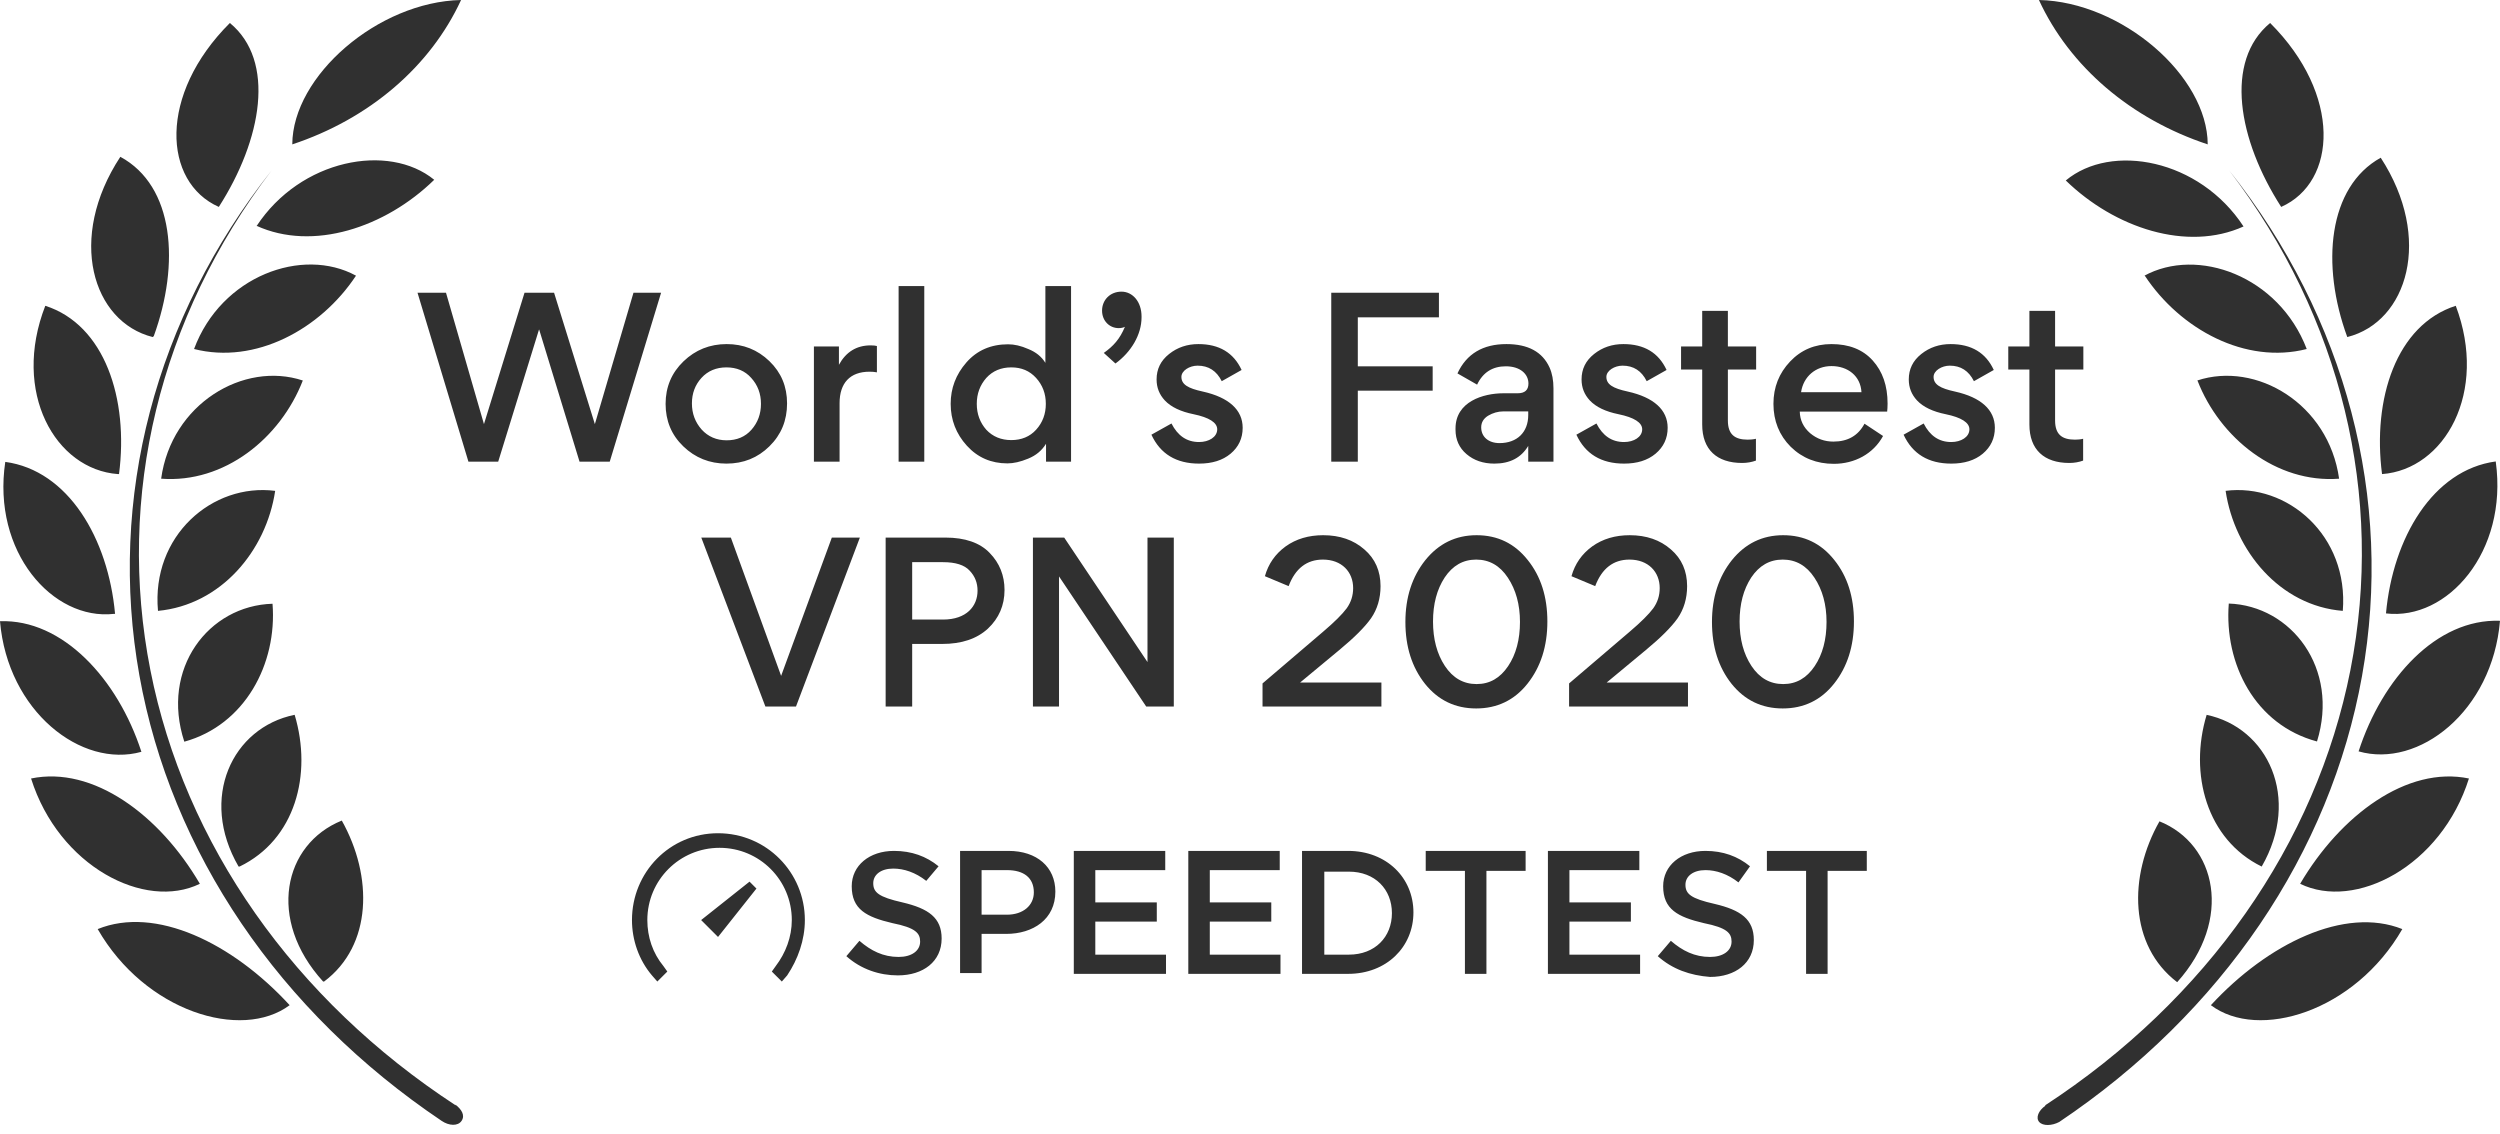
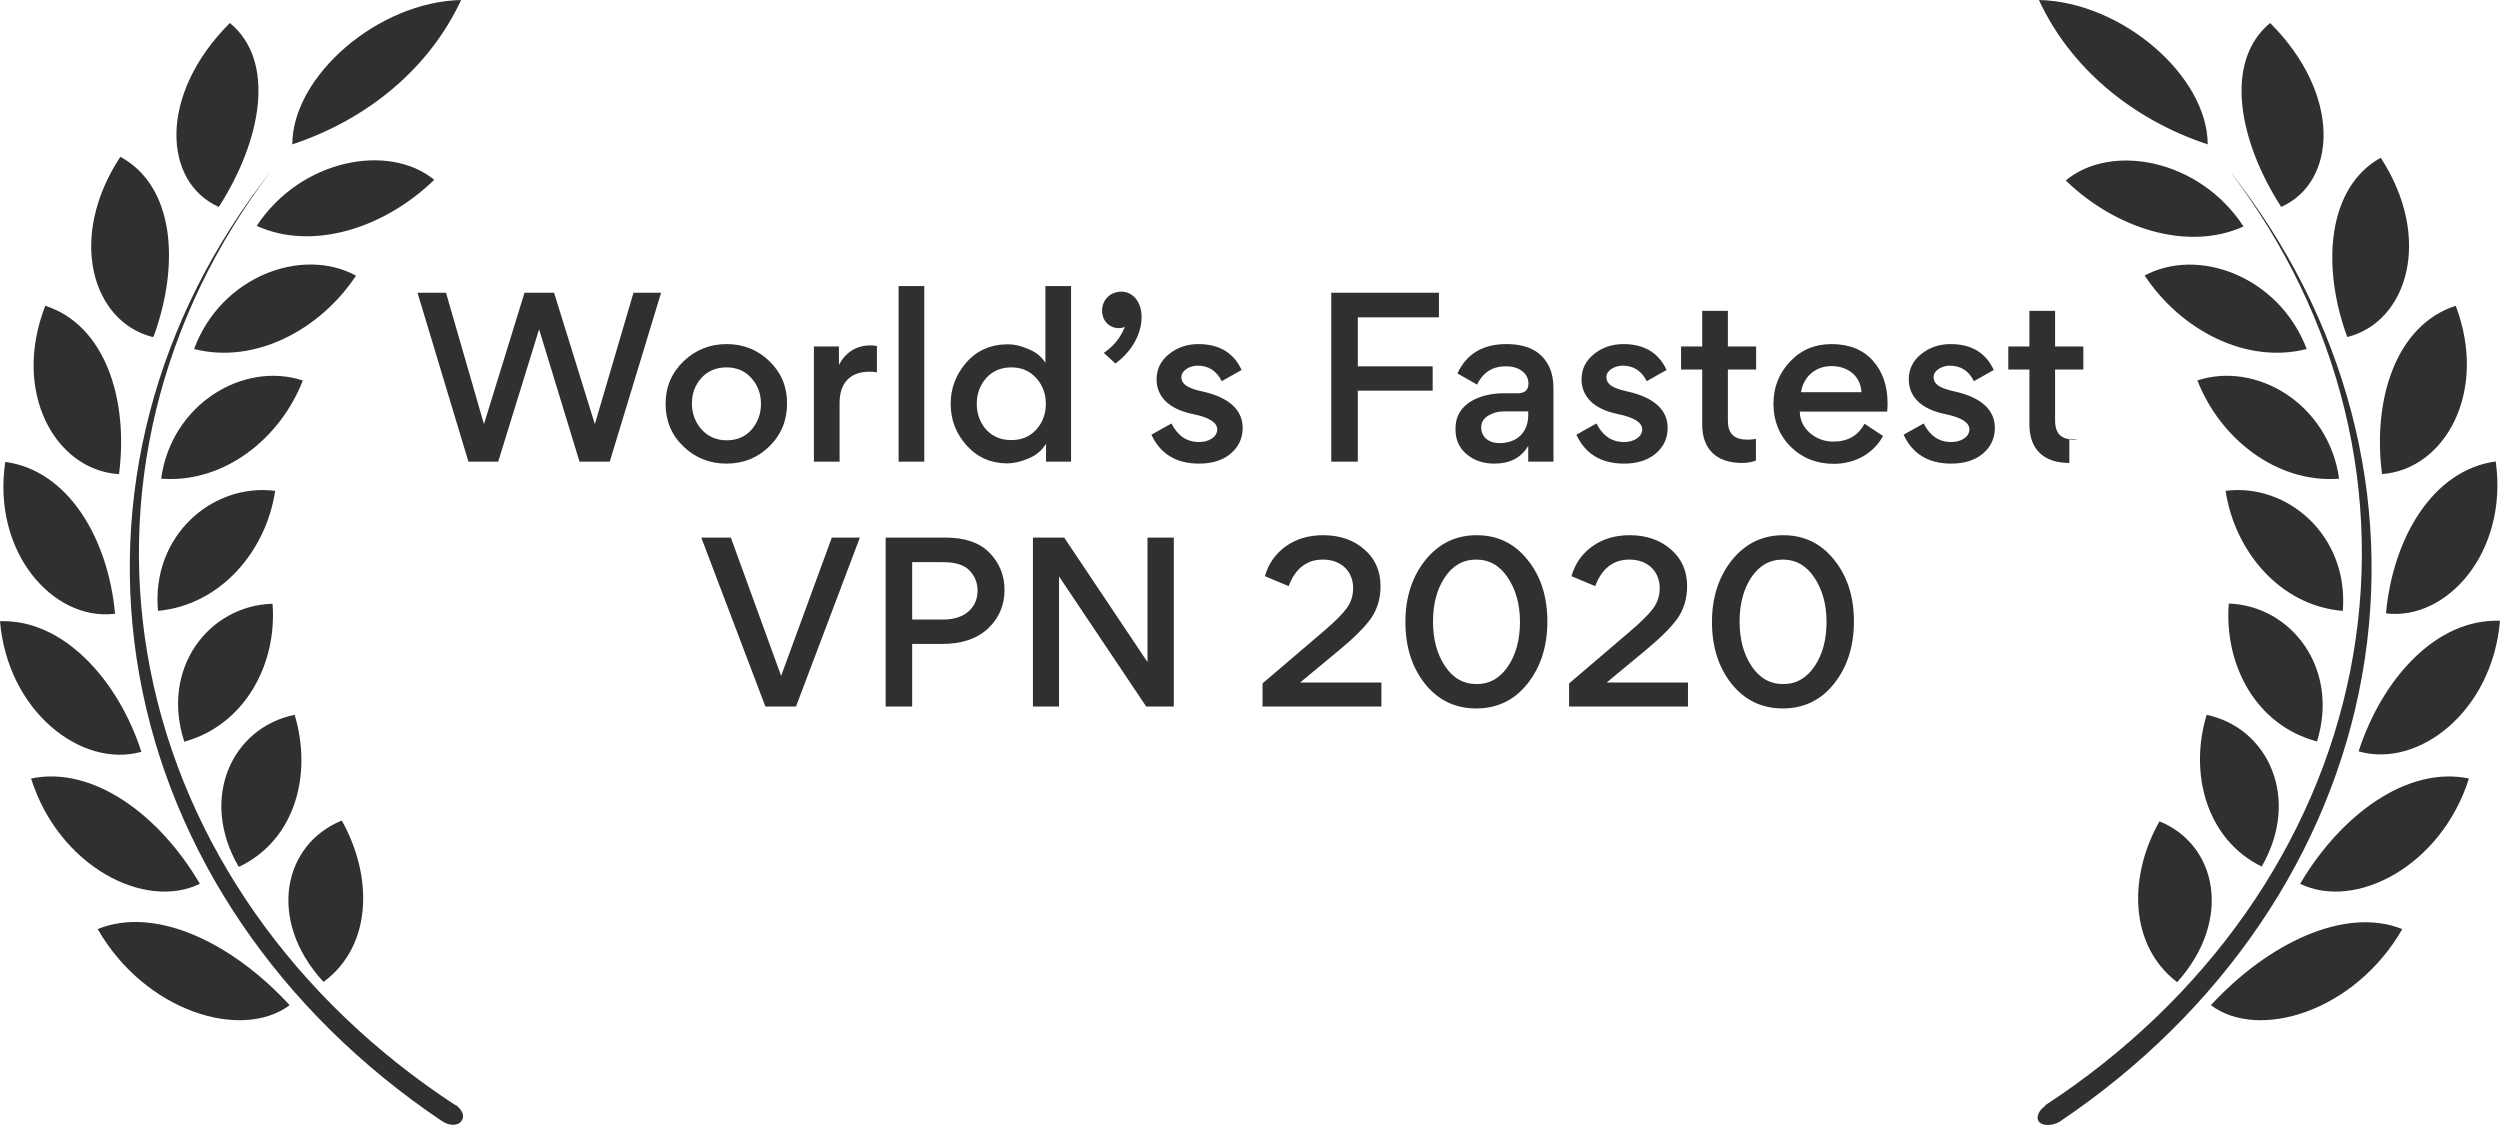
<svg xmlns="http://www.w3.org/2000/svg" width="194" height="88" viewBox="0 0 194 88" fill="none">
-   <path d="M37.555 32.912L34.609 22.716H32.399L36.35 35.825H38.66L41.825 25.579H41.841L44.972 35.825H47.316L51.301 22.716H49.158L46.161 32.912L42.996 22.716H40.703L37.555 32.912ZM56.389 26.701C55.083 26.701 53.961 27.153 53.04 28.04C52.119 28.927 51.65 30.032 51.65 31.338C51.65 32.644 52.102 33.749 53.023 34.636C53.944 35.524 55.066 35.976 56.372 35.976C57.694 35.976 58.8 35.524 59.704 34.636C60.624 33.732 61.076 32.627 61.076 31.305C61.076 29.999 60.624 28.911 59.704 28.023C58.783 27.136 57.678 26.701 56.389 26.701ZM54.43 29.329C54.932 28.777 55.585 28.509 56.372 28.509C57.159 28.509 57.812 28.777 58.297 29.329C58.8 29.882 59.051 30.551 59.051 31.338C59.051 32.125 58.8 32.795 58.314 33.347C57.828 33.9 57.175 34.168 56.389 34.168C55.602 34.168 54.949 33.883 54.446 33.331C53.944 32.761 53.693 32.092 53.693 31.305C53.693 30.518 53.944 29.865 54.43 29.329ZM68.048 26.851C67.931 26.818 67.78 26.801 67.562 26.801C66.474 26.801 65.654 27.303 65.101 28.308V26.885H63.159V35.825H65.151V31.288C65.151 29.731 65.955 28.844 67.479 28.844C67.696 28.844 67.88 28.86 68.048 28.894V26.851ZM69.732 35.825H71.724V22.197H69.732V35.825ZM73.772 31.338C73.772 32.577 74.191 33.665 75.028 34.586C75.865 35.507 76.92 35.959 78.175 35.959C78.644 35.959 79.18 35.842 79.783 35.591C80.402 35.34 80.854 34.955 81.172 34.436V35.825H83.114V22.197H81.122V28.157C80.821 27.672 80.385 27.32 79.799 27.086C79.23 26.834 78.711 26.717 78.226 26.717C76.903 26.717 75.815 27.186 74.994 28.124C74.174 29.061 73.772 30.133 73.772 31.338ZM78.477 28.509C79.264 28.509 79.9 28.777 80.402 29.329C80.904 29.882 81.156 30.551 81.156 31.338C81.156 32.125 80.904 32.795 80.402 33.347C79.917 33.883 79.264 34.151 78.477 34.151C77.69 34.151 77.037 33.883 76.535 33.347C76.049 32.795 75.798 32.125 75.798 31.338C75.798 30.551 76.049 29.882 76.535 29.329C77.037 28.777 77.69 28.509 78.477 28.509ZM86.558 28.207C87.78 27.32 88.584 25.964 88.584 24.625V24.558C88.584 23.419 87.897 22.632 87.026 22.632C86.139 22.632 85.52 23.285 85.52 24.105C85.52 24.892 86.089 25.462 86.809 25.462C86.993 25.462 87.16 25.428 87.294 25.361C86.892 26.316 86.407 26.851 85.654 27.387L86.558 28.207ZM93.049 35.976C94.054 35.976 94.874 35.725 95.494 35.206C96.113 34.687 96.431 34.017 96.431 33.197C96.431 31.807 95.36 30.836 93.334 30.384C92.179 30.133 91.677 29.831 91.677 29.245C91.677 28.76 92.313 28.375 92.932 28.375C93.786 28.375 94.406 28.777 94.807 29.58L96.348 28.71C95.728 27.37 94.606 26.701 92.999 26.701C92.129 26.701 91.375 26.952 90.722 27.471C90.069 27.99 89.751 28.643 89.751 29.446C89.751 30.082 89.969 30.618 90.387 31.07C90.873 31.589 91.626 31.941 92.614 32.142C93.836 32.393 94.456 32.795 94.456 33.314C94.456 33.917 93.803 34.302 93.049 34.302C92.095 34.302 91.392 33.816 90.906 32.862L89.349 33.732C90.036 35.222 91.275 35.976 93.049 35.976ZM111.175 30.317V28.425H105.366V24.625H111.661V22.716H103.306V35.825H105.366V30.317H111.175ZM118.607 29.764C118.607 30.267 118.323 30.518 117.77 30.518H116.665C115.091 30.518 112.948 31.171 112.948 33.247V33.347C112.948 34.117 113.233 34.754 113.802 35.239C114.372 35.725 115.091 35.976 115.962 35.976C117.167 35.976 118.038 35.524 118.591 34.603V35.825H120.549V30.133C120.549 29.513 120.449 28.977 120.248 28.526C119.696 27.303 118.574 26.701 116.9 26.701C115.075 26.701 113.802 27.454 113.099 28.977L114.623 29.848C115.075 28.894 115.828 28.425 116.849 28.425C117.971 28.425 118.607 29.028 118.607 29.764ZM118.591 32.209C118.591 33.548 117.72 34.385 116.364 34.385C115.51 34.385 114.941 33.9 114.941 33.163C114.941 32.778 115.125 32.477 115.477 32.259C115.845 32.041 116.247 31.924 116.665 31.924H118.591V32.209ZM126.028 35.976C127.032 35.976 127.852 35.725 128.472 35.206C129.091 34.687 129.41 34.017 129.41 33.197C129.41 31.807 128.338 30.836 126.312 30.384C125.157 30.133 124.655 29.831 124.655 29.245C124.655 28.76 125.291 28.375 125.91 28.375C126.764 28.375 127.384 28.777 127.785 29.58L129.326 28.71C128.706 27.37 127.585 26.701 125.977 26.701C125.107 26.701 124.353 26.952 123.7 27.471C123.047 27.99 122.729 28.643 122.729 29.446C122.729 30.082 122.947 30.618 123.365 31.07C123.851 31.589 124.604 31.941 125.592 32.142C126.814 32.393 127.434 32.795 127.434 33.314C127.434 33.917 126.781 34.302 126.028 34.302C125.073 34.302 124.37 33.816 123.884 32.862L122.327 33.732C123.014 35.222 124.253 35.976 126.028 35.976ZM136.276 28.676V26.885H134.083V24.122H132.091V26.885H130.45V28.676H132.091V32.946C132.091 34.888 133.229 35.926 135.188 35.926C135.573 35.926 135.941 35.859 136.26 35.742V34.05C136.042 34.101 135.824 34.117 135.623 34.117C134.602 34.117 134.083 33.699 134.083 32.627V28.676H136.276ZM146.443 31.941C146.459 31.79 146.476 31.589 146.476 31.322C146.476 29.932 146.091 28.827 145.321 27.973C144.551 27.119 143.479 26.701 142.123 26.701C140.834 26.701 139.763 27.153 138.909 28.057C138.055 28.961 137.619 30.049 137.619 31.338C137.619 32.661 138.072 33.783 138.959 34.67C139.863 35.557 140.985 35.993 142.307 35.993C143.915 35.993 145.371 35.222 146.125 33.833L144.685 32.879C144.199 33.799 143.396 34.268 142.274 34.268C141.587 34.268 140.985 34.05 140.466 33.615C139.947 33.163 139.679 32.611 139.662 31.941H146.443ZM142.123 28.408C143.396 28.408 144.383 29.178 144.45 30.434H139.763C139.947 29.212 140.901 28.408 142.123 28.408ZM151.419 35.976C152.424 35.976 153.244 35.725 153.864 35.206C154.483 34.687 154.801 34.017 154.801 33.197C154.801 31.807 153.73 30.836 151.704 30.384C150.549 30.133 150.046 29.831 150.046 29.245C150.046 28.76 150.683 28.375 151.302 28.375C152.156 28.375 152.775 28.777 153.177 29.58L154.717 28.71C154.098 27.37 152.976 26.701 151.369 26.701C150.498 26.701 149.745 26.952 149.092 27.471C148.439 27.99 148.121 28.643 148.121 29.446C148.121 30.082 148.339 30.618 148.757 31.07C149.243 31.589 149.996 31.941 150.984 32.142C152.206 32.393 152.826 32.795 152.826 33.314C152.826 33.917 152.173 34.302 151.419 34.302C150.465 34.302 149.762 33.816 149.276 32.862L147.719 33.732C148.406 35.222 149.644 35.976 151.419 35.976ZM161.668 28.676V26.885H159.475V24.122H157.482V26.885H155.842V28.676H157.482V32.946C157.482 34.888 158.621 35.926 160.58 35.926C160.965 35.926 161.333 35.859 161.651 35.742V34.05C161.434 34.101 161.216 34.117 161.015 34.117C159.994 34.117 159.475 33.699 159.475 32.627V28.676H161.668ZM60.615 52.448L56.714 41.716H54.42L59.393 54.825H61.77L66.726 41.716H64.55L60.615 52.448ZM77.951 45.784C77.951 44.663 77.566 43.691 76.796 42.905C76.042 42.118 74.887 41.716 73.364 41.716H68.726V54.825H70.785V49.97H73.112C74.636 49.97 75.808 49.568 76.662 48.781C77.516 47.977 77.951 46.973 77.951 45.784ZM73.179 43.624C74.15 43.624 74.837 43.842 75.239 44.277C75.657 44.713 75.858 45.232 75.858 45.834C75.858 47.04 75.004 48.078 73.179 48.078H70.785V43.624H73.179ZM88.944 54.825H91.087V41.716H89.045V51.376L82.582 41.716H80.155V54.825H82.18V44.73L88.944 54.825ZM97.972 54.825H107.197V52.967H100.885L103.932 50.439C105.088 49.484 105.908 48.664 106.394 47.977C106.879 47.274 107.13 46.437 107.13 45.483C107.13 44.311 106.712 43.357 105.875 42.637C105.037 41.9 103.966 41.532 102.677 41.532C101.555 41.532 100.584 41.816 99.764 42.402C98.96 42.988 98.424 43.758 98.156 44.713L99.998 45.483C100.517 44.11 101.404 43.424 102.66 43.424C104.117 43.424 105.004 44.378 105.004 45.634C105.004 46.22 104.837 46.739 104.502 47.207C104.167 47.659 103.547 48.279 102.66 49.032L97.972 53.034V54.825ZM109.059 48.262C109.059 50.188 109.562 51.778 110.583 53.067C111.604 54.34 112.927 54.976 114.551 54.976C116.175 54.976 117.514 54.34 118.536 53.05C119.557 51.761 120.076 50.154 120.076 48.229C120.076 46.32 119.574 44.73 118.552 43.457C117.531 42.168 116.208 41.532 114.584 41.532C112.96 41.532 111.638 42.185 110.6 43.474C109.578 44.763 109.059 46.353 109.059 48.262ZM117.95 48.262C117.95 49.618 117.648 50.773 117.029 51.694C116.409 52.615 115.606 53.084 114.584 53.084C113.563 53.084 112.743 52.615 112.123 51.678C111.504 50.74 111.202 49.585 111.202 48.229C111.202 46.873 111.504 45.734 112.107 44.813C112.726 43.892 113.53 43.424 114.551 43.424C115.572 43.424 116.393 43.892 117.012 44.83C117.632 45.767 117.95 46.906 117.95 48.262ZM121.761 54.825H130.987V52.967H124.675L127.722 50.439C128.877 49.484 129.697 48.664 130.183 47.977C130.668 47.274 130.92 46.437 130.92 45.483C130.92 44.311 130.501 43.357 129.664 42.637C128.827 41.9 127.755 41.532 126.466 41.532C125.344 41.532 124.373 41.816 123.553 42.402C122.749 42.988 122.214 43.758 121.946 44.713L123.787 45.483C124.306 44.11 125.194 43.424 126.449 43.424C127.906 43.424 128.793 44.378 128.793 45.634C128.793 46.22 128.626 46.739 128.291 47.207C127.956 47.659 127.337 48.279 126.449 49.032L121.761 53.034V54.825ZM132.849 48.262C132.849 50.188 133.351 51.778 134.372 53.067C135.394 54.34 136.716 54.976 138.34 54.976C139.964 54.976 141.304 54.34 142.325 53.05C143.346 51.761 143.865 50.154 143.865 48.229C143.865 46.32 143.363 44.73 142.342 43.457C141.32 42.168 139.998 41.532 138.374 41.532C136.75 41.532 135.427 42.185 134.389 43.474C133.368 44.763 132.849 46.353 132.849 48.262ZM141.739 48.262C141.739 49.618 141.438 50.773 140.818 51.694C140.199 52.615 139.395 53.084 138.374 53.084C137.353 53.084 136.532 52.615 135.913 51.678C135.293 50.74 134.992 49.585 134.992 48.229C134.992 46.873 135.293 45.734 135.896 44.813C136.515 43.892 137.319 43.424 138.34 43.424C139.362 43.424 140.182 43.892 140.801 44.83C141.421 45.767 141.739 46.906 141.739 48.262Z" fill="#303030" />
+   <path d="M37.555 32.912L34.609 22.716H32.399L36.35 35.825H38.66L41.825 25.579H41.841L44.972 35.825H47.316L51.301 22.716H49.158L46.161 32.912L42.996 22.716H40.703L37.555 32.912ZM56.389 26.701C55.083 26.701 53.961 27.153 53.04 28.04C52.119 28.927 51.65 30.032 51.65 31.338C51.65 32.644 52.102 33.749 53.023 34.636C53.944 35.524 55.066 35.976 56.372 35.976C57.694 35.976 58.8 35.524 59.704 34.636C60.624 33.732 61.076 32.627 61.076 31.305C61.076 29.999 60.624 28.911 59.704 28.023C58.783 27.136 57.678 26.701 56.389 26.701ZM54.43 29.329C54.932 28.777 55.585 28.509 56.372 28.509C57.159 28.509 57.812 28.777 58.297 29.329C58.8 29.882 59.051 30.551 59.051 31.338C59.051 32.125 58.8 32.795 58.314 33.347C57.828 33.9 57.175 34.168 56.389 34.168C55.602 34.168 54.949 33.883 54.446 33.331C53.944 32.761 53.693 32.092 53.693 31.305C53.693 30.518 53.944 29.865 54.43 29.329ZM68.048 26.851C67.931 26.818 67.78 26.801 67.562 26.801C66.474 26.801 65.654 27.303 65.101 28.308V26.885H63.159V35.825H65.151V31.288C65.151 29.731 65.955 28.844 67.479 28.844C67.696 28.844 67.88 28.86 68.048 28.894V26.851ZM69.732 35.825H71.724V22.197H69.732V35.825ZM73.772 31.338C73.772 32.577 74.191 33.665 75.028 34.586C75.865 35.507 76.92 35.959 78.175 35.959C78.644 35.959 79.18 35.842 79.783 35.591C80.402 35.34 80.854 34.955 81.172 34.436V35.825H83.114V22.197H81.122V28.157C80.821 27.672 80.385 27.32 79.799 27.086C79.23 26.834 78.711 26.717 78.226 26.717C76.903 26.717 75.815 27.186 74.994 28.124C74.174 29.061 73.772 30.133 73.772 31.338ZM78.477 28.509C79.264 28.509 79.9 28.777 80.402 29.329C80.904 29.882 81.156 30.551 81.156 31.338C81.156 32.125 80.904 32.795 80.402 33.347C79.917 33.883 79.264 34.151 78.477 34.151C77.69 34.151 77.037 33.883 76.535 33.347C76.049 32.795 75.798 32.125 75.798 31.338C75.798 30.551 76.049 29.882 76.535 29.329C77.037 28.777 77.69 28.509 78.477 28.509ZM86.558 28.207C87.78 27.32 88.584 25.964 88.584 24.625V24.558C88.584 23.419 87.897 22.632 87.026 22.632C86.139 22.632 85.52 23.285 85.52 24.105C85.52 24.892 86.089 25.462 86.809 25.462C86.993 25.462 87.16 25.428 87.294 25.361C86.892 26.316 86.407 26.851 85.654 27.387L86.558 28.207ZM93.049 35.976C94.054 35.976 94.874 35.725 95.494 35.206C96.113 34.687 96.431 34.017 96.431 33.197C96.431 31.807 95.36 30.836 93.334 30.384C92.179 30.133 91.677 29.831 91.677 29.245C91.677 28.76 92.313 28.375 92.932 28.375C93.786 28.375 94.406 28.777 94.807 29.58L96.348 28.71C95.728 27.37 94.606 26.701 92.999 26.701C92.129 26.701 91.375 26.952 90.722 27.471C90.069 27.99 89.751 28.643 89.751 29.446C89.751 30.082 89.969 30.618 90.387 31.07C90.873 31.589 91.626 31.941 92.614 32.142C93.836 32.393 94.456 32.795 94.456 33.314C94.456 33.917 93.803 34.302 93.049 34.302C92.095 34.302 91.392 33.816 90.906 32.862L89.349 33.732C90.036 35.222 91.275 35.976 93.049 35.976ZM111.175 30.317V28.425H105.366V24.625H111.661V22.716H103.306V35.825H105.366V30.317H111.175ZM118.607 29.764C118.607 30.267 118.323 30.518 117.77 30.518H116.665C115.091 30.518 112.948 31.171 112.948 33.247V33.347C112.948 34.117 113.233 34.754 113.802 35.239C114.372 35.725 115.091 35.976 115.962 35.976C117.167 35.976 118.038 35.524 118.591 34.603V35.825H120.549V30.133C120.549 29.513 120.449 28.977 120.248 28.526C119.696 27.303 118.574 26.701 116.9 26.701C115.075 26.701 113.802 27.454 113.099 28.977L114.623 29.848C115.075 28.894 115.828 28.425 116.849 28.425C117.971 28.425 118.607 29.028 118.607 29.764ZM118.591 32.209C118.591 33.548 117.72 34.385 116.364 34.385C115.51 34.385 114.941 33.9 114.941 33.163C114.941 32.778 115.125 32.477 115.477 32.259C115.845 32.041 116.247 31.924 116.665 31.924H118.591V32.209ZM126.028 35.976C127.032 35.976 127.852 35.725 128.472 35.206C129.091 34.687 129.41 34.017 129.41 33.197C129.41 31.807 128.338 30.836 126.312 30.384C125.157 30.133 124.655 29.831 124.655 29.245C124.655 28.76 125.291 28.375 125.91 28.375C126.764 28.375 127.384 28.777 127.785 29.58L129.326 28.71C128.706 27.37 127.585 26.701 125.977 26.701C125.107 26.701 124.353 26.952 123.7 27.471C123.047 27.99 122.729 28.643 122.729 29.446C122.729 30.082 122.947 30.618 123.365 31.07C123.851 31.589 124.604 31.941 125.592 32.142C126.814 32.393 127.434 32.795 127.434 33.314C127.434 33.917 126.781 34.302 126.028 34.302C125.073 34.302 124.37 33.816 123.884 32.862L122.327 33.732C123.014 35.222 124.253 35.976 126.028 35.976ZM136.276 28.676V26.885H134.083V24.122H132.091V26.885H130.45V28.676H132.091V32.946C132.091 34.888 133.229 35.926 135.188 35.926C135.573 35.926 135.941 35.859 136.26 35.742V34.05C136.042 34.101 135.824 34.117 135.623 34.117C134.602 34.117 134.083 33.699 134.083 32.627V28.676H136.276ZM146.443 31.941C146.459 31.79 146.476 31.589 146.476 31.322C146.476 29.932 146.091 28.827 145.321 27.973C144.551 27.119 143.479 26.701 142.123 26.701C140.834 26.701 139.763 27.153 138.909 28.057C138.055 28.961 137.619 30.049 137.619 31.338C137.619 32.661 138.072 33.783 138.959 34.67C139.863 35.557 140.985 35.993 142.307 35.993C143.915 35.993 145.371 35.222 146.125 33.833L144.685 32.879C144.199 33.799 143.396 34.268 142.274 34.268C141.587 34.268 140.985 34.05 140.466 33.615C139.947 33.163 139.679 32.611 139.662 31.941H146.443ZM142.123 28.408C143.396 28.408 144.383 29.178 144.45 30.434H139.763C139.947 29.212 140.901 28.408 142.123 28.408ZM151.419 35.976C152.424 35.976 153.244 35.725 153.864 35.206C154.483 34.687 154.801 34.017 154.801 33.197C154.801 31.807 153.73 30.836 151.704 30.384C150.549 30.133 150.046 29.831 150.046 29.245C150.046 28.76 150.683 28.375 151.302 28.375C152.156 28.375 152.775 28.777 153.177 29.58L154.717 28.71C154.098 27.37 152.976 26.701 151.369 26.701C150.498 26.701 149.745 26.952 149.092 27.471C148.439 27.99 148.121 28.643 148.121 29.446C148.121 30.082 148.339 30.618 148.757 31.07C149.243 31.589 149.996 31.941 150.984 32.142C152.206 32.393 152.826 32.795 152.826 33.314C152.826 33.917 152.173 34.302 151.419 34.302C150.465 34.302 149.762 33.816 149.276 32.862L147.719 33.732C148.406 35.222 149.644 35.976 151.419 35.976ZM161.668 28.676V26.885H159.475V24.122H157.482V26.885H155.842V28.676H157.482V32.946C157.482 34.888 158.621 35.926 160.58 35.926V34.05C161.434 34.101 161.216 34.117 161.015 34.117C159.994 34.117 159.475 33.699 159.475 32.627V28.676H161.668ZM60.615 52.448L56.714 41.716H54.42L59.393 54.825H61.77L66.726 41.716H64.55L60.615 52.448ZM77.951 45.784C77.951 44.663 77.566 43.691 76.796 42.905C76.042 42.118 74.887 41.716 73.364 41.716H68.726V54.825H70.785V49.97H73.112C74.636 49.97 75.808 49.568 76.662 48.781C77.516 47.977 77.951 46.973 77.951 45.784ZM73.179 43.624C74.15 43.624 74.837 43.842 75.239 44.277C75.657 44.713 75.858 45.232 75.858 45.834C75.858 47.04 75.004 48.078 73.179 48.078H70.785V43.624H73.179ZM88.944 54.825H91.087V41.716H89.045V51.376L82.582 41.716H80.155V54.825H82.18V44.73L88.944 54.825ZM97.972 54.825H107.197V52.967H100.885L103.932 50.439C105.088 49.484 105.908 48.664 106.394 47.977C106.879 47.274 107.13 46.437 107.13 45.483C107.13 44.311 106.712 43.357 105.875 42.637C105.037 41.9 103.966 41.532 102.677 41.532C101.555 41.532 100.584 41.816 99.764 42.402C98.96 42.988 98.424 43.758 98.156 44.713L99.998 45.483C100.517 44.11 101.404 43.424 102.66 43.424C104.117 43.424 105.004 44.378 105.004 45.634C105.004 46.22 104.837 46.739 104.502 47.207C104.167 47.659 103.547 48.279 102.66 49.032L97.972 53.034V54.825ZM109.059 48.262C109.059 50.188 109.562 51.778 110.583 53.067C111.604 54.34 112.927 54.976 114.551 54.976C116.175 54.976 117.514 54.34 118.536 53.05C119.557 51.761 120.076 50.154 120.076 48.229C120.076 46.32 119.574 44.73 118.552 43.457C117.531 42.168 116.208 41.532 114.584 41.532C112.96 41.532 111.638 42.185 110.6 43.474C109.578 44.763 109.059 46.353 109.059 48.262ZM117.95 48.262C117.95 49.618 117.648 50.773 117.029 51.694C116.409 52.615 115.606 53.084 114.584 53.084C113.563 53.084 112.743 52.615 112.123 51.678C111.504 50.74 111.202 49.585 111.202 48.229C111.202 46.873 111.504 45.734 112.107 44.813C112.726 43.892 113.53 43.424 114.551 43.424C115.572 43.424 116.393 43.892 117.012 44.83C117.632 45.767 117.95 46.906 117.95 48.262ZM121.761 54.825H130.987V52.967H124.675L127.722 50.439C128.877 49.484 129.697 48.664 130.183 47.977C130.668 47.274 130.92 46.437 130.92 45.483C130.92 44.311 130.501 43.357 129.664 42.637C128.827 41.9 127.755 41.532 126.466 41.532C125.344 41.532 124.373 41.816 123.553 42.402C122.749 42.988 122.214 43.758 121.946 44.713L123.787 45.483C124.306 44.11 125.194 43.424 126.449 43.424C127.906 43.424 128.793 44.378 128.793 45.634C128.793 46.22 128.626 46.739 128.291 47.207C127.956 47.659 127.337 48.279 126.449 49.032L121.761 53.034V54.825ZM132.849 48.262C132.849 50.188 133.351 51.778 134.372 53.067C135.394 54.34 136.716 54.976 138.34 54.976C139.964 54.976 141.304 54.34 142.325 53.05C143.346 51.761 143.865 50.154 143.865 48.229C143.865 46.32 143.363 44.73 142.342 43.457C141.32 42.168 139.998 41.532 138.374 41.532C136.75 41.532 135.427 42.185 134.389 43.474C133.368 44.763 132.849 46.353 132.849 48.262ZM141.739 48.262C141.739 49.618 141.438 50.773 140.818 51.694C140.199 52.615 139.395 53.084 138.374 53.084C137.353 53.084 136.532 52.615 135.913 51.678C135.293 50.74 134.992 49.585 134.992 48.229C134.992 46.873 135.293 45.734 135.896 44.813C136.515 43.892 137.319 43.424 138.34 43.424C139.362 43.424 140.182 43.892 140.801 44.83C141.421 45.767 141.739 46.906 141.739 48.262Z" fill="#303030" />
  <g clip-path="url(#clip0_976_6967)">
-     <path fill-rule="evenodd" clip-rule="evenodd" d="M55.719 64.659C51.962 64.659 49.041 67.7 49.041 71.397C49.041 72.947 49.578 74.498 50.591 75.69L51.008 76.167L51.784 75.392L51.486 74.974C50.651 73.96 50.233 72.708 50.233 71.397C50.233 68.296 52.738 65.791 55.839 65.791C58.939 65.791 61.444 68.296 61.444 71.397C61.444 72.708 60.966 73.96 60.191 74.974L59.894 75.392L60.669 76.167L61.086 75.69C61.921 74.438 62.457 72.947 62.457 71.397C62.457 67.7 59.476 64.659 55.719 64.659ZM69.374 66.03C67.466 66.03 66.094 67.164 66.094 68.773C66.094 70.562 67.227 71.158 69.254 71.635C71.043 71.993 71.402 72.41 71.402 73.066C71.402 73.782 70.745 74.259 69.731 74.259C68.539 74.259 67.585 73.782 66.691 73.007L65.677 74.199C66.81 75.213 68.241 75.69 69.672 75.69C71.64 75.69 73.071 74.617 73.071 72.828C73.071 71.218 72.057 70.503 70.029 70.026C68.181 69.608 67.764 69.25 67.764 68.535C67.764 67.878 68.36 67.402 69.314 67.402C70.149 67.402 71.043 67.7 71.878 68.356L72.833 67.223C71.879 66.448 70.745 66.03 69.374 66.03ZM74.502 66.03V75.511H76.171V72.47H78.08C80.167 72.47 81.896 71.337 81.896 69.191C81.896 67.282 80.465 66.03 78.259 66.03H74.502ZM83.327 66.03V75.571H90.482V74.08H84.996V71.516H89.767V70.026H84.996V67.521H90.423V66.03H83.327ZM92.212 66.03V75.571H99.366V74.08H93.88V71.516H98.651V70.026H93.88V67.521H99.307V66.03H92.212ZM101.037 66.03V75.571H104.614C107.595 75.571 109.682 73.484 109.682 70.801C109.682 68.117 107.595 66.03 104.614 66.03H101.037ZM110.636 66.03V67.581H113.678V75.571H115.347V67.581H118.388V66.03H110.636ZM120.118 66.03V75.571H127.272V74.08H121.787V71.516H126.557V70.026H121.787V67.521H127.213V66.03H120.118ZM132.341 66.03C130.433 66.03 129.061 67.164 129.061 68.773C129.061 70.562 130.194 71.158 132.222 71.635C134.011 71.993 134.369 72.41 134.369 73.066C134.369 73.782 133.713 74.259 132.699 74.259C131.506 74.259 130.553 73.782 129.658 73.007L128.644 74.199C129.777 75.213 131.149 75.69 132.699 75.81C134.667 75.81 136.097 74.736 136.097 72.948C136.097 71.337 135.084 70.621 133.057 70.144C131.209 69.727 130.791 69.37 130.791 68.654C130.791 67.998 131.387 67.521 132.341 67.521C133.176 67.521 134.07 67.819 134.905 68.475L135.8 67.223C134.846 66.448 133.712 66.03 132.341 66.03ZM137.111 66.03V67.581H140.152V75.571H141.822V67.581H144.863V66.03H137.111ZM76.171 67.521H78.139C79.451 67.521 80.226 68.117 80.226 69.251C80.226 70.264 79.391 70.98 78.139 70.98H76.171V67.521ZM102.766 67.64H104.674C106.701 67.64 108.013 69.012 108.013 70.86C108.013 72.709 106.701 74.08 104.674 74.08H102.766V67.64ZM58.164 68.415L54.408 71.397L55.719 72.708L58.7 68.952L58.164 68.415Z" fill="#303030" />
-   </g>
+     </g>
  <path d="M35.779 4.97049e-05C34.6 2.556 32.828 4.872 30.574 6.8C28.32 8.728 25.632 10.228 22.681 11.204C22.701 5.888 29.342 0.143 35.779 4.97049e-05ZM22.477 78.002C18.022 73.15 12.056 70.277 7.581 72.097C11.259 78.502 18.737 80.786 22.477 78.002ZM15.509 68.582C12.383 63.23 7.213 59.412 2.411 60.411C4.557 67.226 11.238 70.67 15.509 68.582ZM10.973 58.341C9.134 52.668 4.843 48.029 0 48.207C0.593 55.201 6.314 59.644 10.973 58.341ZM8.929 47.636C8.398 41.785 5.292 36.503 0.409 35.843C-0.633 42.819 4.087 48.172 8.848 47.636H8.929ZM9.236 36.789C9.992 30.955 8.132 25.21 3.515 23.729C0.899 30.437 4.291 36.432 9.154 36.789H9.236ZM11.933 26.084C13.976 20.464 13.527 14.434 9.338 12.168C5.19 18.484 7.172 24.978 11.851 26.155L11.933 26.084ZM16.98 16.057C20.331 10.83 21.414 4.728 17.838 1.784C12.26 7.351 12.648 14.13 16.98 16.057ZM19.902 17.52C24.275 19.518 29.894 17.663 33.695 13.952C30.16 11.062 23.314 12.346 19.902 17.556V17.52ZM15.059 27.083C19.8 28.296 24.867 25.567 27.626 21.392C23.478 19.126 17.164 21.41 15.059 27.083ZM12.505 37.146C17.409 37.52 21.762 34.006 23.498 29.527C18.921 28.011 13.302 31.329 12.505 37.146ZM12.26 47.404C17.144 46.941 20.658 42.748 21.353 38.091C16.49 37.467 11.729 41.57 12.26 47.404ZM14.303 57.556C19.003 56.254 21.516 51.526 21.148 46.851C16.183 46.994 12.444 51.883 14.303 57.556ZM18.594 67.244C22.906 65.157 24.254 60.108 22.865 55.469C18.022 56.45 15.427 61.927 18.513 67.244H18.594ZM25.153 76.165C28.893 73.364 28.954 68.011 26.523 63.676C21.986 65.513 20.699 71.365 25.072 76.165H25.153ZM35.37 85.781C22.812 77.582 14.33 65.491 11.669 51.998C9.009 38.504 12.372 24.633 21.067 13.238C12.029 24.666 8.36 38.686 10.816 52.407C13.273 66.128 21.667 78.502 34.267 86.977C34.839 87.369 35.534 87.405 35.82 86.977C36.106 86.548 35.82 86.085 35.329 85.71L35.37 85.781ZM158.221 0C159.4 2.556 161.172 4.872 163.426 6.8C165.68 8.728 168.368 10.228 171.319 11.204C171.299 5.888 164.658 0.143 158.221 0ZM186.419 72.097C181.944 70.313 175.978 73.221 171.564 78.002C175.263 80.786 182.741 78.502 186.419 72.097ZM191.589 60.411C186.787 59.412 181.617 63.265 178.491 68.582C182.762 70.67 189.443 67.226 191.589 60.411ZM194 48.172C189.076 47.993 184.866 52.632 183.027 58.306C187.686 59.644 193.407 55.201 194 48.172ZM193.673 35.808C188.789 36.468 185.684 41.749 185.152 47.601C189.913 48.172 194.633 42.819 193.673 35.843V35.808ZM190.567 23.729C185.949 25.21 184.09 30.955 184.846 36.789C189.709 36.432 193.101 30.437 190.567 23.729ZM184.744 12.239C180.657 14.505 180.085 20.535 182.149 26.155C186.828 24.978 188.81 18.484 184.744 12.239ZM176.162 1.784C172.586 4.746 173.669 10.848 177.02 16.057C181.352 14.13 181.74 7.351 176.162 1.784ZM160.305 14.005C164.106 17.699 169.725 19.554 174.098 17.574C170.686 12.346 163.84 11.062 160.305 14.005ZM166.435 21.392C169.194 25.567 174.261 28.296 179.002 27.083C176.836 21.41 170.522 19.126 166.374 21.41L166.435 21.392ZM170.522 29.527C172.259 34.006 176.652 37.52 181.515 37.146C180.698 31.329 175.079 28.011 170.502 29.527H170.522ZM172.708 38.091C173.403 42.748 176.918 47.012 181.801 47.404C182.271 41.57 177.51 37.467 172.688 38.091H172.708ZM172.954 46.834C172.586 51.526 174.997 56.254 179.799 57.538C181.556 51.883 177.817 46.994 172.933 46.834H172.954ZM171.237 55.469C169.848 60.036 171.237 65.157 175.508 67.244C178.573 61.927 175.978 56.45 171.217 55.469H171.237ZM167.58 63.729C165.148 68.011 165.209 73.364 168.949 76.218C173.301 71.365 172.014 65.513 167.559 63.729H167.58ZM158.732 85.799C158.18 86.174 157.956 86.745 158.242 87.066C158.528 87.387 159.222 87.369 159.795 87.066C172.423 78.589 180.836 66.197 183.293 52.455C185.75 38.714 182.063 24.673 172.995 13.238C181.69 24.633 185.053 38.504 182.392 51.997C179.732 65.491 171.25 77.581 158.691 85.781L158.732 85.799Z" fill="#303030" />
  <defs>
    <clipPath id="clip0_976_6967">
-       <rect width="97" height="12.61" fill="white" transform="translate(48.5 64.263)" />
-     </clipPath>
+       </clipPath>
  </defs>
</svg>